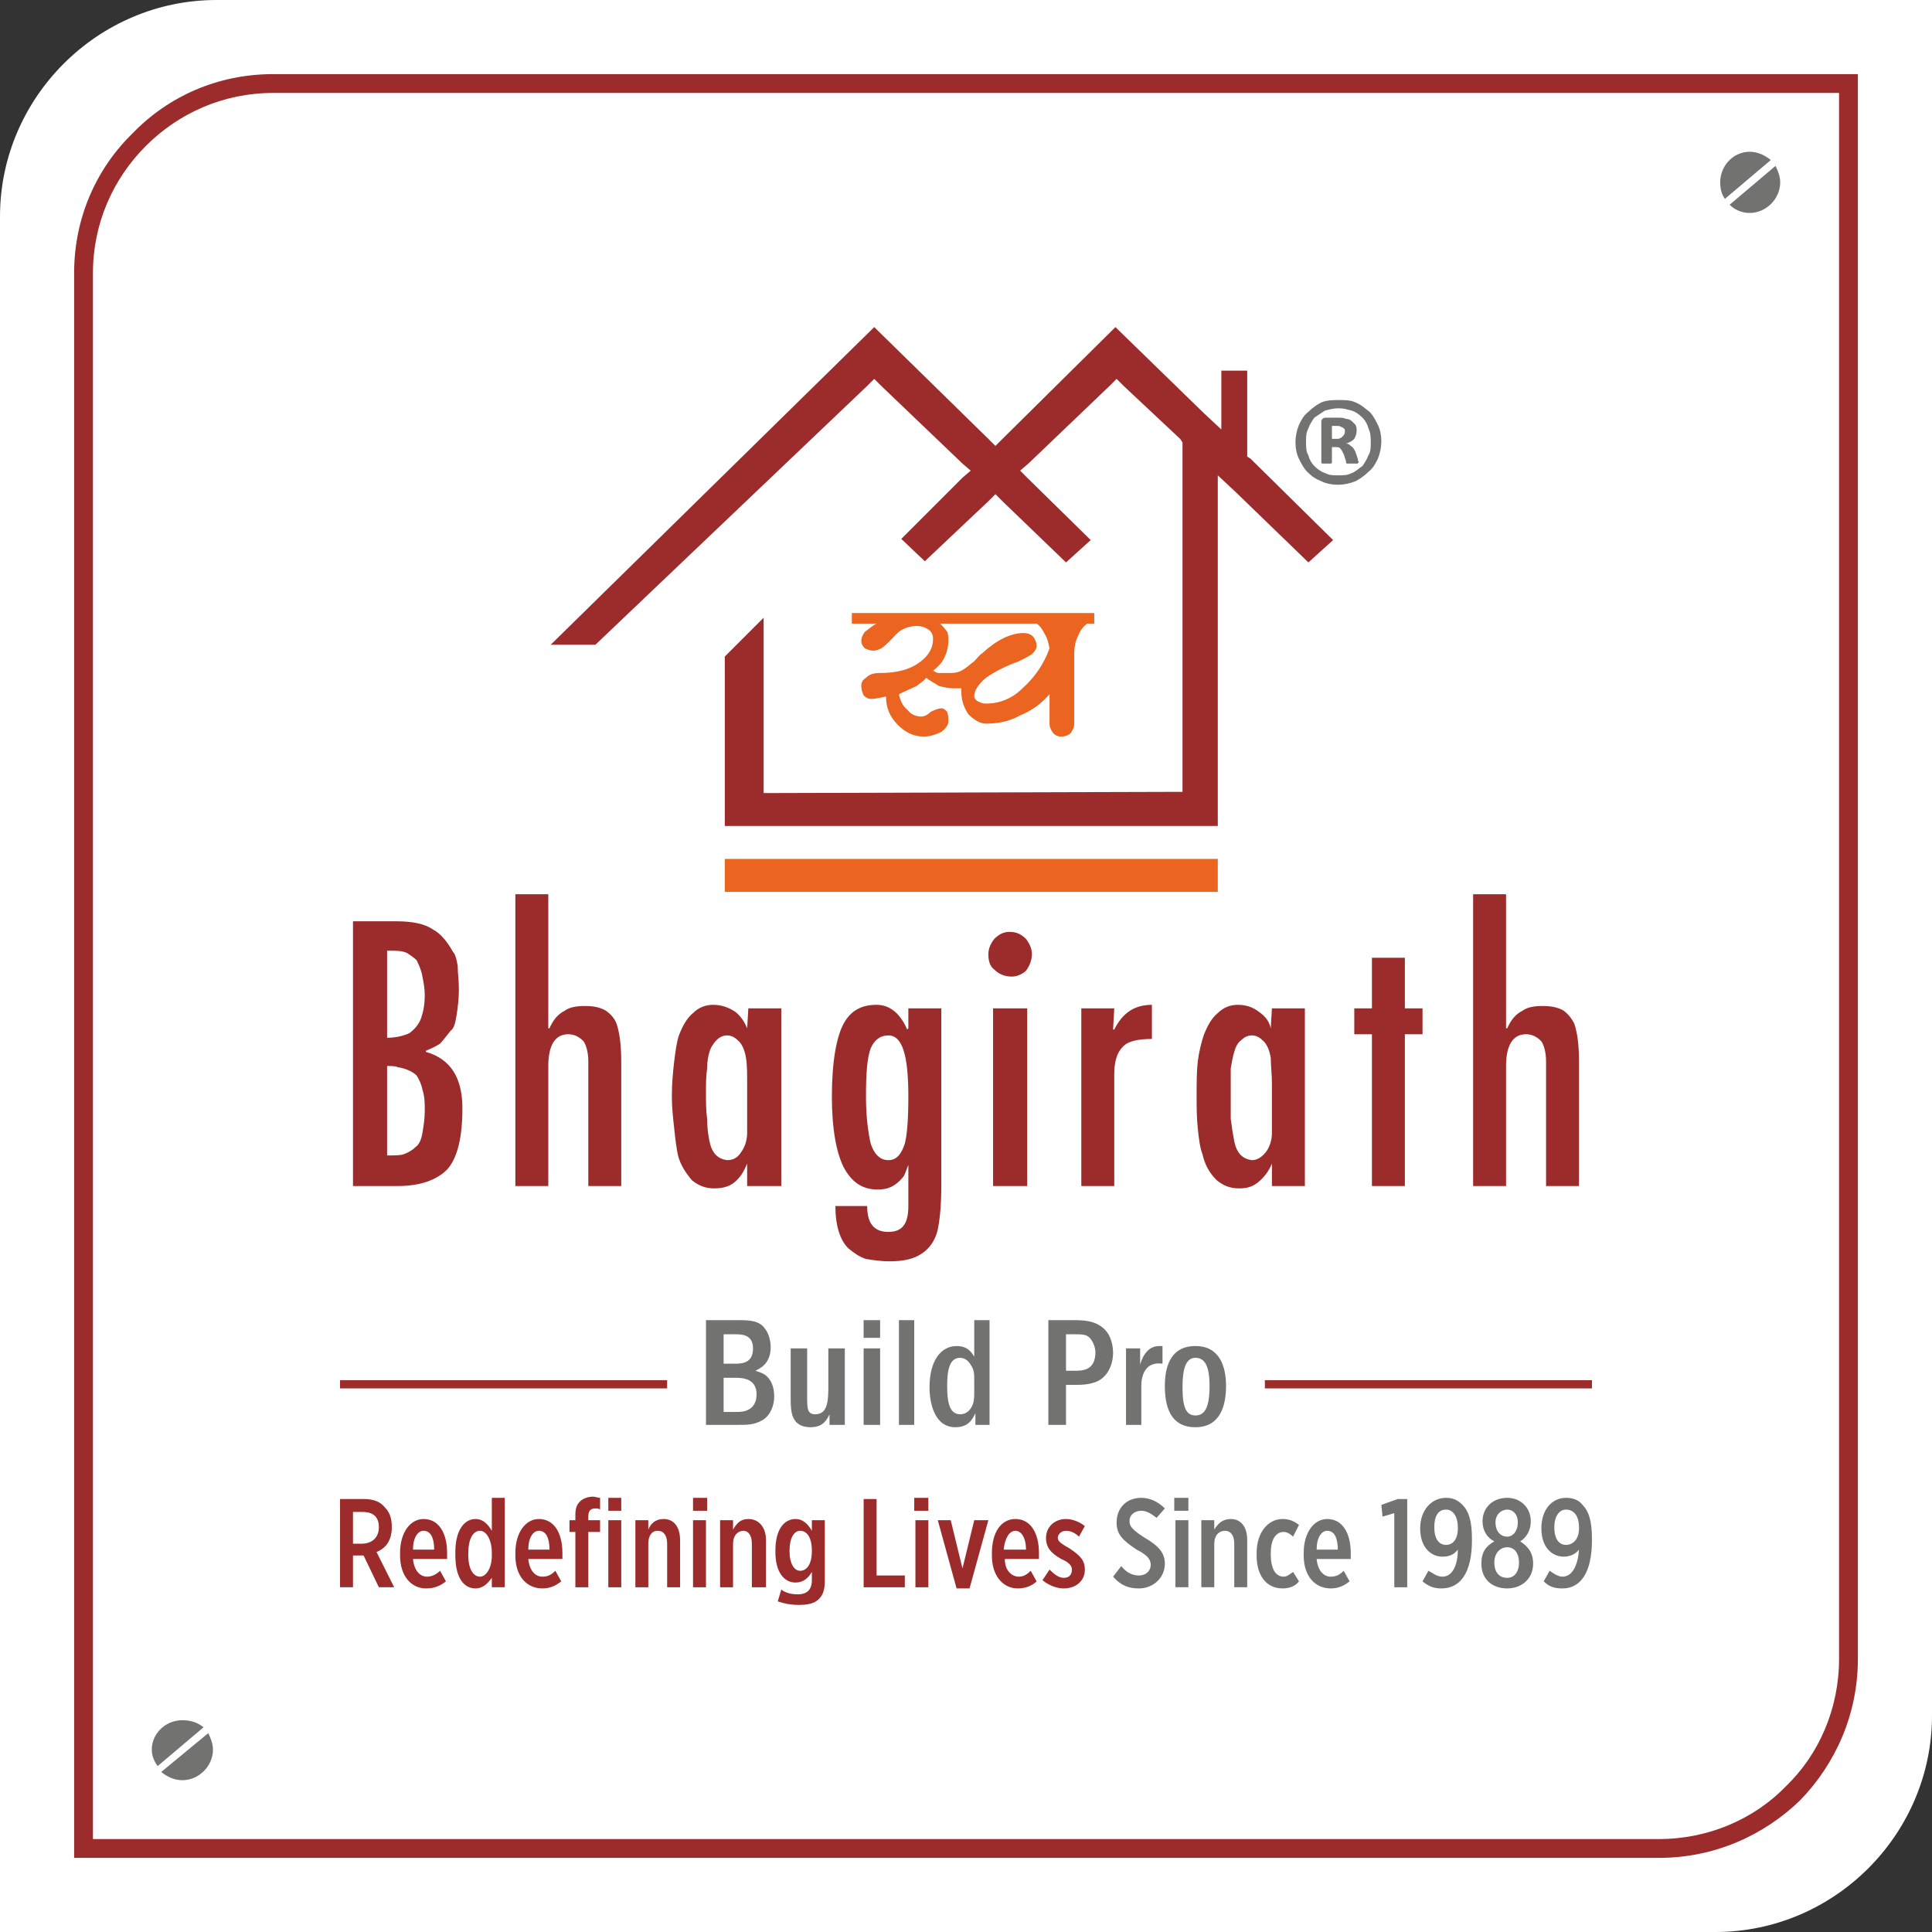
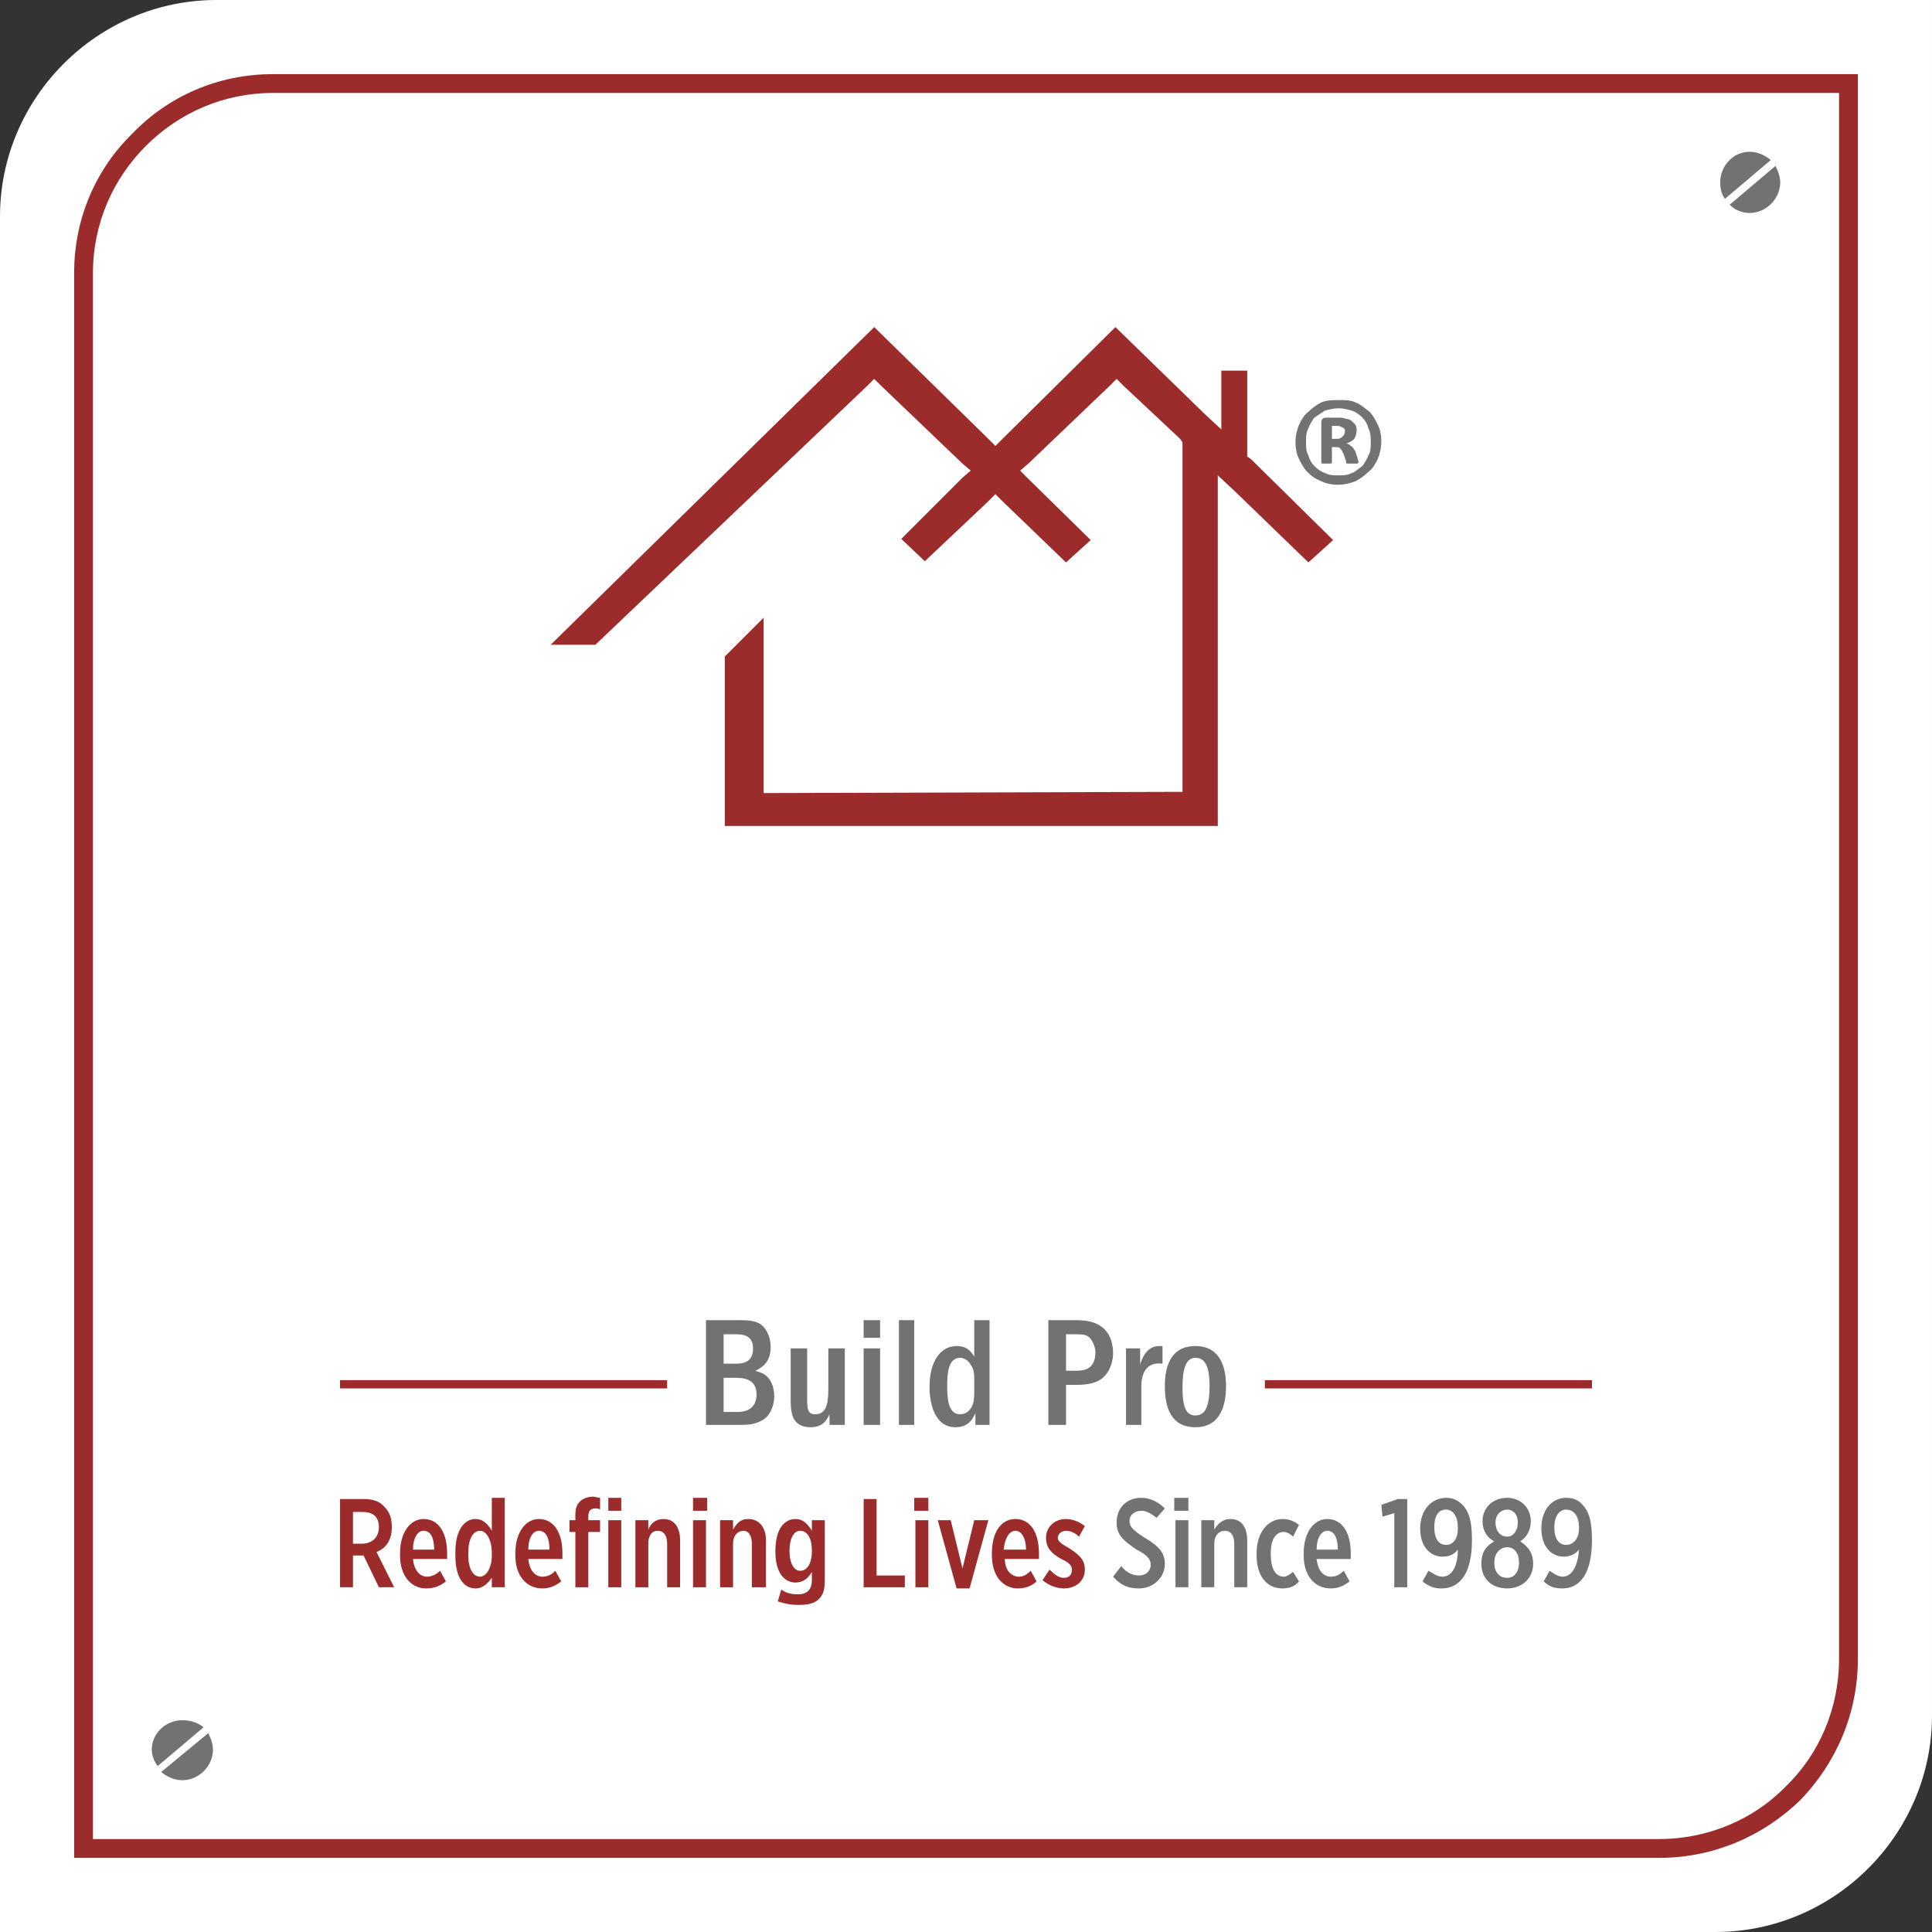
<svg xmlns="http://www.w3.org/2000/svg" xml:space="preserve" width="399px" height="399px" version="1.1" style="shape-rendering:geometricPrecision; text-rendering:geometricPrecision; image-rendering:optimizeQuality; fill-rule:evenodd; clip-rule:evenodd" viewBox="0 0 16.42 16.42">
  <rect x="0" y="0" width="16.42" height="16.42" fill="#333333" stroke="none" />
  <defs>
    <style type="text/css">
   
    .fil2 {fill:#727271}
    .fil7 {fill:#EB6420}
    .fil5 {fill:#9C2C2C}
    .fil3 {fill:#9C2C2C}
    .fil0 {fill:white}
    .fil6 {fill:#727271;fill-rule:nonzero}
    .fil4 {fill:#EB6420;fill-rule:nonzero}
    .fil1 {fill:#9C2C2C;fill-rule:nonzero}
   
  </style>
  </defs>
  <g id="Layer_x0020_1">
    <g id="_2593727723760">
      <path class="fil0" d="M1.84 0l12.74 0 1.84 0 0 1.84 0 12.74c0,1.01 -0.83,1.84 -1.84,1.84l-12.74 0 -1.84 0 0 -1.84 0 -12.74c0,-1.01 0.83,-1.84 1.84,-1.84z" />
      <g>
        <path class="fil1" d="M0.79 15.63l13.31 0c0.42,0 0.81,-0.17 1.08,-0.45 0.28,-0.27 0.45,-0.66 0.45,-1.08l0 -13.31 -13.31 0c-0.42,0 -0.8,0.17 -1.08,0.45 -0.28,0.28 -0.45,0.66 -0.45,1.08l0 13.31zm13.31 0.16l-13.47 0 0 -13.47c0,-0.47 0.19,-0.89 0.5,-1.19 0.3,-0.31 0.72,-0.5 1.19,-0.5l13.47 0 0 13.47c0,0.47 -0.19,0.89 -0.49,1.2 -0.31,0.3 -0.73,0.49 -1.2,0.49z" />
        <path class="fil2" d="M14.87 1.29c0.07,0 0.13,0.03 0.18,0.07l-0.39 0.33c-0.03,-0.04 -0.04,-0.09 -0.04,-0.14 0,-0.14 0.11,-0.26 0.25,-0.26zm0.22 0.12c0.02,0.04 0.04,0.09 0.04,0.14 0,0.14 -0.12,0.26 -0.26,0.26 -0.07,0 -0.13,-0.03 -0.17,-0.07l0.39 -0.33z" />
        <path class="fil2" d="M1.55 14.62c0.07,0 0.13,0.02 0.18,0.06l-0.39 0.33c-0.03,-0.04 -0.05,-0.09 -0.05,-0.14 0,-0.14 0.12,-0.25 0.26,-0.25zm0.22 0.11c0.02,0.04 0.04,0.09 0.04,0.14 0,0.14 -0.12,0.26 -0.26,0.26 -0.07,0 -0.13,-0.03 -0.18,-0.07l0.4 -0.33z" />
-         <path class="fil3" d="M3.93 9.42c0,0.24 -0.04,0.42 -0.13,0.52 -0.09,0.09 -0.23,0.14 -0.42,0.14l-0.38 0 0 -2.25 0.37 0c0.13,0 0.24,0.02 0.31,0.07 0.06,0.03 0.12,0.1 0.17,0.19 0.02,0.02 0.03,0.06 0.04,0.12 0,0.06 0.01,0.12 0.01,0.2 0,0.08 -0.01,0.16 -0.02,0.22 -0.01,0.06 -0.02,0.11 -0.05,0.13 -0.04,0.05 -0.07,0.09 -0.09,0.11 -0.03,0.02 -0.07,0.04 -0.12,0.06l0 0.01c0.21,0.06 0.31,0.22 0.31,0.48zm-0.39 -1.26c-0.02,-0.02 -0.05,-0.04 -0.08,-0.06 -0.04,-0.02 -0.09,-0.02 -0.15,-0.02 -0.01,0 -0.02,0 -0.02,0 0,0 0,0 0,0l0 0.74c0.08,0 0.15,-0.02 0.19,-0.04 0.04,-0.03 0.08,-0.07 0.1,-0.13 0.02,-0.06 0.03,-0.12 0.03,-0.19 0,-0.06 -0.01,-0.11 -0.02,-0.16 -0.01,-0.06 -0.03,-0.1 -0.05,-0.14zm0 0.98c-0.03,-0.03 -0.09,-0.06 -0.16,-0.07 -0.02,-0.01 -0.05,-0.01 -0.09,-0.01l0 0.76c0.07,0 0.11,0 0.14,-0.01 0.03,-0.01 0.07,-0.03 0.1,-0.06 0.03,-0.02 0.05,-0.06 0.06,-0.12 0.01,-0.06 0.02,-0.12 0.02,-0.19 0,-0.06 0,-0.12 -0.02,-0.18 -0.01,-0.05 -0.03,-0.09 -0.05,-0.12zm1.74 0.94l-0.28 0 0 -1.06c0,-0.08 -0.02,-0.14 -0.04,-0.17 -0.03,-0.03 -0.07,-0.06 -0.13,-0.06 -0.11,0 -0.17,0.09 -0.17,0.27l0 1.02 -0.28 0 0 -2.48 0.28 0 0 1.14 0.01 0c0.03,-0.07 0.07,-0.12 0.13,-0.15 0.04,-0.03 0.1,-0.04 0.17,-0.04 0.07,0 0.13,0.01 0.18,0.04 0.04,0.03 0.07,0.06 0.09,0.11 0.03,0.09 0.04,0.2 0.04,0.33l0 1.05zm1.36 0l-0.29 0 0 -0.19c-0.03,0.07 -0.06,0.12 -0.11,0.16 -0.05,0.04 -0.11,0.05 -0.17,0.05 -0.07,0 -0.13,-0.02 -0.19,-0.07 -0.05,-0.06 -0.1,-0.13 -0.12,-0.22 -0.01,-0.05 -0.02,-0.12 -0.03,-0.22 -0.01,-0.09 -0.02,-0.18 -0.02,-0.27 0,-0.12 0.01,-0.21 0.02,-0.3 0.01,-0.08 0.02,-0.16 0.04,-0.22 0.03,-0.08 0.07,-0.15 0.12,-0.19 0.05,-0.05 0.11,-0.07 0.17,-0.07 0.07,0 0.13,0.02 0.19,0.06 0.05,0.04 0.08,0.09 0.1,0.14l0.01 -0.17 0.28 0 0 1.51zm-0.29 -0.45c0,-0.07 0,-0.14 0,-0.21 0,-0.07 0,-0.14 0,-0.21 0,-0.08 0,-0.16 -0.01,-0.22 -0.01,-0.06 -0.03,-0.11 -0.06,-0.14 -0.03,-0.03 -0.06,-0.05 -0.1,-0.05 -0.03,0 -0.06,0.01 -0.09,0.04 -0.02,0.02 -0.05,0.06 -0.06,0.1 -0.01,0.03 -0.02,0.08 -0.02,0.14 -0.01,0.07 -0.01,0.13 -0.01,0.21 0,0.07 0,0.15 0.01,0.22 0,0.08 0.01,0.14 0.02,0.19 0.02,0.1 0.07,0.15 0.15,0.16 0.05,0 0.09,-0.02 0.12,-0.07 0.03,-0.04 0.05,-0.1 0.05,-0.16zm1.65 0.45c0,0.15 -0.01,0.27 -0.03,0.37 -0.02,0.09 -0.07,0.16 -0.13,0.2 -0.07,0.05 -0.16,0.07 -0.28,0.07 -0.07,0 -0.14,-0.01 -0.2,-0.02 -0.06,-0.02 -0.1,-0.05 -0.15,-0.09 -0.07,-0.07 -0.11,-0.19 -0.11,-0.36l0.27 0c0,0.15 0.06,0.22 0.18,0.22 0.12,0 0.17,-0.07 0.17,-0.22l0 -0.35c-0.02,0.05 -0.03,0.09 -0.05,0.11 -0.06,0.07 -0.12,0.1 -0.21,0.1 -0.13,0 -0.22,-0.06 -0.29,-0.19 -0.06,-0.12 -0.1,-0.32 -0.1,-0.6 0,-0.3 0.04,-0.51 0.1,-0.62 0.06,-0.11 0.15,-0.16 0.28,-0.16 0.11,0 0.2,0.07 0.26,0.21l0.01 -0.01 0 -0.17 0.28 0 0 1.51zm-0.28 -0.76c0,-0.35 -0.05,-0.52 -0.17,-0.52 -0.07,0 -0.12,0.04 -0.15,0.11 -0.03,0.08 -0.04,0.21 -0.04,0.41 0,0.18 0.02,0.31 0.04,0.4 0.03,0.09 0.08,0.14 0.15,0.14 0.07,0 0.11,-0.05 0.14,-0.14 0.02,-0.08 0.03,-0.21 0.03,-0.4zm1.05 -1.21c0,0.05 -0.02,0.1 -0.05,0.14 -0.03,0.03 -0.08,0.05 -0.12,0.05 -0.06,0 -0.11,-0.02 -0.15,-0.06 -0.04,-0.03 -0.05,-0.08 -0.05,-0.13 0,-0.05 0.02,-0.09 0.05,-0.13 0.04,-0.04 0.08,-0.06 0.13,-0.06 0.06,0 0.1,0.02 0.14,0.06 0.03,0.04 0.05,0.08 0.05,0.13zm-0.04 1.97l-0.29 0 0 -1.51 0.29 0 0 1.51zm1.06 -1.25c-0.12,0 -0.21,0.02 -0.25,0.07 -0.05,0.05 -0.07,0.13 -0.07,0.23l0 0.95 -0.28 0 0 -1.51 0.28 0 -0.01 0.18 0.01 0c0.07,-0.14 0.17,-0.21 0.32,-0.21l0 0.29zm1.3 1.25l-0.28 0 0 -0.19c-0.03,0.07 -0.07,0.12 -0.12,0.16 -0.05,0.04 -0.1,0.05 -0.16,0.05 -0.07,0 -0.13,-0.02 -0.19,-0.07 -0.06,-0.06 -0.1,-0.13 -0.12,-0.22 -0.02,-0.05 -0.03,-0.12 -0.04,-0.22 -0.01,-0.09 -0.01,-0.18 -0.01,-0.27 0,-0.12 0,-0.21 0.01,-0.3 0.01,-0.08 0.03,-0.16 0.05,-0.22 0.03,-0.08 0.07,-0.15 0.12,-0.19 0.05,-0.05 0.11,-0.07 0.17,-0.07 0.07,0 0.13,0.02 0.18,0.06 0.06,0.04 0.09,0.09 0.1,0.14l0.01 -0.17 0.28 0 0 1.51zm-0.28 -0.45c0,-0.07 0,-0.14 0,-0.21 0,-0.07 0,-0.14 0,-0.21 0,-0.08 -0.01,-0.16 -0.01,-0.22 -0.01,-0.06 -0.03,-0.11 -0.06,-0.14 -0.03,-0.03 -0.06,-0.05 -0.1,-0.05 -0.03,0 -0.06,0.01 -0.09,0.04 -0.03,0.02 -0.05,0.06 -0.06,0.1 -0.01,0.03 -0.02,0.08 -0.03,0.14 0,0.07 0,0.13 0,0.21 0,0.07 0,0.15 0,0.22 0.01,0.08 0.02,0.14 0.03,0.19 0.02,0.1 0.07,0.15 0.15,0.16 0.04,0 0.08,-0.02 0.12,-0.07 0.03,-0.04 0.05,-0.1 0.05,-0.16zm1.28 -0.84l-0.15 0 0 1.29 -0.28 0 0 -1.29 -0.15 0 0 -0.22 0.15 0 0 -0.43 0.28 0 0 0.43 0.15 0 0 0.22zm1.33 1.29l-0.28 0 0 -1.06c0,-0.08 -0.02,-0.14 -0.04,-0.17 -0.03,-0.03 -0.07,-0.06 -0.13,-0.06 -0.11,0 -0.17,0.09 -0.17,0.27l0 1.02 -0.28 0 0 -2.48 0.28 0 0 1.14 0.01 0c0.03,-0.07 0.07,-0.12 0.13,-0.15 0.04,-0.03 0.1,-0.04 0.17,-0.04 0.07,0 0.13,0.01 0.18,0.04 0.04,0.03 0.07,0.07 0.09,0.11 0.03,0.09 0.04,0.2 0.04,0.33l0 1.05z" />
-         <path class="fil4" d="M7.24 5.3l0 -0.09 0.85 0 0 0 1.21 0 0 0.09 -0.06 0c-0.04,0.03 -0.06,0.06 -0.08,0.11 -0.02,0.04 -0.03,0.09 -0.03,0.14l0 0.6c0,0.03 -0.01,0.05 -0.03,0.08 -0.02,0.02 -0.05,0.03 -0.08,0.03 -0.03,0 -0.05,-0.01 -0.07,-0.03 -0.02,-0.03 -0.03,-0.05 -0.03,-0.08l0 -0.16c0,-0.04 0,-0.08 0,-0.09 -0.07,0.08 -0.15,0.14 -0.25,0.18 -0.09,0.05 -0.18,0.07 -0.29,0.07 -0.05,0 -0.1,-0.03 -0.15,-0.08 -0.04,-0.06 -0.06,-0.12 -0.06,-0.2 0,-0.01 0,-0.02 0,-0.02 -0.02,0 -0.05,0 -0.07,0 -0.04,0 -0.08,-0.01 -0.12,-0.02 -0.03,-0.02 -0.07,-0.04 -0.11,-0.07 -0.01,0.02 -0.04,0.04 -0.08,0.07 -0.04,0.02 -0.09,0.04 -0.15,0.07 0.01,0.05 0.03,0.1 0.07,0.13 0.03,0.04 0.07,0.06 0.12,0.06 0.02,0 0.05,-0.01 0.08,-0.04 0.04,-0.02 0.07,-0.03 0.09,-0.03 0.02,0 0.03,0.01 0.05,0.03 0.01,0.03 0.01,0.05 0.01,0.08 0,0.03 -0.02,0.06 -0.06,0.09 -0.04,0.02 -0.09,0.04 -0.15,0.04 -0.09,0 -0.16,-0.04 -0.22,-0.1 -0.07,-0.07 -0.1,-0.15 -0.1,-0.24 -0.05,0.01 -0.09,0.02 -0.13,0.02 -0.02,0 -0.04,-0.01 -0.06,-0.03 -0.01,-0.02 -0.02,-0.05 -0.02,-0.08 0,-0.03 0.01,-0.05 0.04,-0.07 0.03,-0.03 0.07,-0.04 0.11,-0.04 0.13,0 0.24,-0.02 0.33,-0.08 0.09,-0.06 0.13,-0.13 0.13,-0.21 0,-0.03 -0.01,-0.06 -0.04,-0.08 -0.03,-0.02 -0.06,-0.03 -0.1,-0.03 -0.04,0 -0.08,0.01 -0.12,0.03 -0.04,0.02 -0.07,0.06 -0.11,0.1 -0.02,0.02 -0.04,0.04 -0.07,0.06 -0.02,0.01 -0.04,0.02 -0.07,0.02 -0.02,0 -0.05,-0.01 -0.07,-0.02 -0.02,-0.02 -0.03,-0.04 -0.03,-0.06 0,-0.03 0.01,-0.05 0.03,-0.08 0.03,-0.02 0.06,-0.05 0.1,-0.07l-0.21 0zm0.97 0l-0.12 0 -0.1 0c0.02,0.02 0.04,0.04 0.06,0.07 0.01,0.02 0.01,0.05 0.01,0.08 0,0.04 -0.01,0.09 -0.03,0.13 -0.02,0.05 -0.06,0.09 -0.1,0.12 0.02,0.01 0.03,0.02 0.05,0.02 0.03,0 0.05,0 0.08,0 0.04,0 0.07,0 0.11,-0.02 0.04,-0.02 0.07,-0.05 0.11,-0.08l0 0c0.02,-0.02 0.04,-0.05 0.07,-0.07 0.12,-0.11 0.24,-0.17 0.35,-0.17 0.03,0 0.06,0.01 0.08,0.03 0.02,0.03 0.03,0.05 0.03,0.08 0,0.02 -0.01,0.04 -0.04,0.07 -0.03,0.02 -0.07,0.04 -0.11,0.06 -0.11,0.04 -0.21,0.09 -0.28,0.14 -0.07,0.06 -0.1,0.11 -0.1,0.16 0,0.01 0.01,0.03 0.03,0.04 0.02,0.01 0.04,0.02 0.07,0.02 0.11,0 0.22,-0.04 0.31,-0.13 0.1,-0.09 0.18,-0.2 0.23,-0.34 -0.01,-0.05 -0.02,-0.09 -0.04,-0.12 -0.02,-0.04 -0.04,-0.07 -0.07,-0.09l-0.6 0z" />
        <polygon class="fil5" points="8.18,4.06 7.66,4.58 7.86,4.77 8.4,4.26 8.46,4.2 8.52,4.26 9.06,4.78 9.27,4.59 8.73,4.06 8.67,4 8.74,3.94 9.43,3.28 9.49,3.22 9.55,3.28 10.03,3.73 10.05,3.76 10.05,3.79 10.05,6.65 10.05,6.73 9.97,6.73 6.58,6.74 6.49,6.74 6.49,6.65 6.49,5.25 6.16,5.58 6.16,7.02 10.35,7.02 10.35,4.24 10.35,4.04 10.5,4.18 11.12,4.78 11.33,4.59 10.63,3.9 10.6,3.88 10.6,3.84 10.6,3.15 10.38,3.15 10.38,3.45 10.38,3.45 10.38,3.65 10.23,3.51 9.48,2.78 8.52,3.73 8.46,3.79 8.4,3.73 7.43,2.78 4.68,5.48 5.06,5.48 7.37,3.28 7.43,3.22 7.49,3.28 8.18,3.94 8.25,4 " />
        <path class="fil2" d="M11.74 3.75c0,0.05 -0.01,0.1 -0.03,0.15 -0.02,0.04 -0.04,0.08 -0.08,0.11 -0.03,0.03 -0.07,0.06 -0.11,0.08 -0.05,0.02 -0.1,0.03 -0.15,0.03 -0.05,0 -0.1,-0.01 -0.14,-0.03 -0.05,-0.02 -0.08,-0.04 -0.12,-0.08 -0.03,-0.03 -0.05,-0.07 -0.07,-0.11 -0.02,-0.04 -0.03,-0.09 -0.03,-0.14 0,-0.05 0.01,-0.1 0.03,-0.15 0.02,-0.04 0.04,-0.08 0.08,-0.11 0.03,-0.03 0.07,-0.06 0.11,-0.08 0.05,-0.02 0.1,-0.02 0.15,-0.02 0.05,0 0.1,0 0.14,0.02 0.05,0.02 0.08,0.05 0.12,0.08 0.03,0.03 0.05,0.07 0.07,0.11 0.02,0.04 0.03,0.09 0.03,0.14zm-0.09 0.01c0,-0.04 0,-0.08 -0.02,-0.12 -0.01,-0.04 -0.03,-0.07 -0.05,-0.09 -0.03,-0.03 -0.06,-0.05 -0.09,-0.06 -0.04,-0.01 -0.07,-0.02 -0.11,-0.02 -0.05,0 -0.08,0.01 -0.12,0.02 -0.03,0.02 -0.06,0.04 -0.09,0.06 -0.02,0.03 -0.04,0.06 -0.05,0.09 -0.02,0.04 -0.02,0.07 -0.02,0.11 0,0.05 0,0.09 0.02,0.12 0.01,0.04 0.03,0.07 0.05,0.09 0.03,0.03 0.06,0.05 0.09,0.06 0.04,0.02 0.07,0.02 0.11,0.02 0.05,0 0.08,0 0.12,-0.02 0.03,-0.01 0.06,-0.04 0.09,-0.06 0.02,-0.03 0.04,-0.06 0.05,-0.09 0.02,-0.03 0.02,-0.07 0.02,-0.11zm-0.1 0.17c0,0 -0.01,0 -0.01,0.01 0,0 0,0 0,0 -0.01,0 -0.01,0 -0.02,0 -0.01,0 -0.02,0 -0.03,0 -0.01,0 -0.02,0 -0.02,0 -0.01,0 -0.01,0 -0.02,0 0,0 -0.01,0 -0.01,-0.01 0,0 0,0 0,-0.01l-0.02 -0.06c-0.01,-0.02 -0.02,-0.04 -0.03,-0.05 -0.01,-0.01 -0.02,-0.01 -0.04,-0.01l-0.03 0 0 0.13c0,0 0,0.01 -0.01,0.01 0,0 -0.01,0 -0.03,0 -0.02,0 -0.04,0 -0.04,0 -0.01,0 -0.01,-0.01 -0.01,-0.01l0 -0.34c0,-0.01 0,-0.02 0.01,-0.03 0.01,-0.01 0.02,-0.01 0.03,-0.01l0.11 0c0.02,0 0.04,0 0.06,0.01 0.02,0 0.04,0.01 0.05,0.02 0.01,0.01 0.02,0.02 0.03,0.03 0.01,0.02 0.01,0.03 0.01,0.05 0,0.03 -0.01,0.05 -0.02,0.07 -0.02,0.02 -0.04,0.03 -0.07,0.04 0.02,0 0.03,0.01 0.04,0.02 0.02,0.01 0.03,0.03 0.04,0.05l0.02 0.06c0,0.02 0.01,0.03 0.01,0.03zm-0.12 -0.26c0,0 0,-0.01 0,-0.02 0,0 -0.01,-0.01 -0.01,-0.01 -0.01,-0.01 -0.02,-0.01 -0.02,-0.01 -0.01,-0.01 -0.02,-0.01 -0.04,-0.01l-0.04 0 0 0.11 0.04 0c0.03,0 0.04,-0.01 0.05,-0.02 0.01,-0.01 0.02,-0.02 0.02,-0.04z" />
        <path class="fil1" d="M2.89 13.49l0.11 0 0 -0.27 0.08 0c0,0 0.01,0 0.01,0l0.13 0.27 0.13 0 -0.15 -0.3c0.08,-0.03 0.13,-0.1 0.13,-0.21l0 0c0,-0.08 -0.02,-0.13 -0.06,-0.17 -0.04,-0.05 -0.1,-0.07 -0.18,-0.07l-0.2 0 0 0.75zm0.11 -0.37l0 -0.27 0.08 0c0.09,0 0.14,0.04 0.14,0.13 0,0.08 -0.05,0.14 -0.15,0.14l-0.07 0zm0.62 0.38c0.07,0 0.12,-0.02 0.17,-0.06l-0.05 -0.09c-0.03,0.03 -0.07,0.05 -0.11,0.05 -0.06,0 -0.11,-0.05 -0.12,-0.15l0.29 0c0,-0.02 0,-0.04 0,-0.05 0,-0.17 -0.07,-0.29 -0.2,-0.29 -0.11,0 -0.2,0.11 -0.2,0.29l0 0.02c0,0.18 0.1,0.28 0.22,0.28zm-0.11 -0.33c0,-0.1 0.04,-0.16 0.09,-0.16 0.06,0 0.09,0.06 0.09,0.16l-0.18 0zm0.53 0.33c0.07,0 0.11,-0.05 0.14,-0.09l0 0.08 0.11 0 0 -0.76 -0.11 0 0 0.28c-0.03,-0.05 -0.07,-0.1 -0.14,-0.1 -0.09,0 -0.17,0.09 -0.17,0.28l0 0.03c0,0.2 0.08,0.28 0.17,0.28zm0.04 -0.1c-0.06,0 -0.1,-0.07 -0.1,-0.18l0 -0.02c0,-0.12 0.04,-0.19 0.1,-0.19 0.05,0 0.1,0.07 0.1,0.19l0 0.02c0,0.11 -0.05,0.18 -0.1,0.18zm0.53 0.1c0.06,0 0.11,-0.02 0.16,-0.06l-0.05 -0.09c-0.03,0.03 -0.06,0.05 -0.11,0.05 -0.06,0 -0.11,-0.05 -0.12,-0.15l0.29 0c0,-0.02 0,-0.04 0,-0.05 0,-0.17 -0.07,-0.29 -0.2,-0.29 -0.11,0 -0.2,0.11 -0.2,0.29l0 0.02c0,0.18 0.1,0.28 0.23,0.28zm-0.12 -0.33c0,-0.1 0.04,-0.16 0.09,-0.16 0.06,0 0.09,0.06 0.09,0.16l-0.18 0zm0.4 0.32l0.11 0 0 -0.47 0.1 0 0 -0.1 -0.1 0 0 -0.03c0,-0.05 0.02,-0.07 0.06,-0.07 0.01,0 0.03,0 0.04,0.01l0 -0.1c-0.02,0 -0.04,-0.01 -0.06,-0.01 -0.05,0 -0.09,0.02 -0.11,0.04 -0.03,0.03 -0.04,0.06 -0.04,0.12l0 0.04 -0.05 0 0 0.1 0.05 0 0 0.47zm0.28 0l0.11 0 0 -0.57 -0.11 0 0 0.57zm0 -0.65l0.11 0 0 -0.11 -0.11 0 0 0.11zm0.23 0.65l0.11 0 0 -0.37c0,-0.07 0.03,-0.11 0.08,-0.11 0.05,0 0.08,0.04 0.08,0.11l0 0.37 0.11 0 0 -0.4c0,-0.11 -0.05,-0.18 -0.14,-0.18 -0.07,0 -0.11,0.04 -0.13,0.09l0 -0.08 -0.11 0 0 0.57zm0.49 -0.65l0.12 0 0 -0.11 -0.12 0 0 0.11zm0 0.65l0.11 0 0 -0.57 -0.11 0 0 0.57zm0.23 0l0.11 0 0 -0.37c0,-0.07 0.04,-0.11 0.09,-0.11 0.04,0 0.07,0.04 0.07,0.11l0 0.37 0.12 0 0 -0.4c0,-0.11 -0.06,-0.18 -0.15,-0.18 -0.07,0 -0.1,0.04 -0.13,0.09l0 -0.08 -0.11 0 0 0.57zm0.67 0.15c0.07,0 0.13,-0.01 0.17,-0.05 0.04,-0.04 0.05,-0.09 0.05,-0.16l0 -0.51 -0.11 0 0 0.09c-0.03,-0.05 -0.07,-0.1 -0.14,-0.1 -0.09,0 -0.17,0.08 -0.17,0.27l0 0.01c0,0.18 0.08,0.26 0.17,0.26 0.07,0 0.11,-0.04 0.14,-0.09l0 0.07c0,0.08 -0.04,0.12 -0.12,0.12 -0.05,0 -0.1,-0.01 -0.14,-0.04l-0.03 0.1c0.06,0.02 0.11,0.03 0.18,0.03zm0.01 -0.29c-0.05,0 -0.09,-0.06 -0.09,-0.17l0 0c0,-0.11 0.04,-0.17 0.09,-0.17 0.06,0 0.1,0.06 0.1,0.17l0 0c0,0.11 -0.04,0.17 -0.1,0.17zm0.54 0.14l0.35 0 0 -0.1 -0.24 0 0 -0.65 -0.11 0 0 0.75zm0.43 -0.65l0.12 0 0 -0.11 -0.12 0 0 0.11zm0.01 0.65l0.11 0 0 -0.57 -0.11 0 0 0.57zm0.35 0.01l0.11 0 0.16 -0.58 -0.12 0 -0.1 0.41 -0.1 -0.41 -0.11 0 0.16 0.58zm0.52 0c0.06,0 0.12,-0.02 0.16,-0.06l-0.05 -0.09c-0.03,0.03 -0.06,0.05 -0.1,0.05 -0.06,0 -0.12,-0.05 -0.12,-0.15l0.29 0c0,-0.02 0,-0.04 0,-0.05 0,-0.17 -0.07,-0.29 -0.2,-0.29 -0.12,0 -0.2,0.11 -0.2,0.29l0 0.02c0,0.18 0.1,0.28 0.22,0.28zm-0.12 -0.33c0.01,-0.1 0.05,-0.16 0.1,-0.16 0.05,0 0.09,0.06 0.09,0.16l-0.19 0zm0.51 0.33c0.1,0 0.18,-0.06 0.18,-0.16l0 0c0,-0.08 -0.04,-0.12 -0.13,-0.18 -0.07,-0.04 -0.1,-0.06 -0.1,-0.09l0 0c0,-0.03 0.03,-0.06 0.07,-0.06 0.04,0 0.08,0.02 0.11,0.05l0.05 -0.09c-0.05,-0.04 -0.11,-0.06 -0.16,-0.06 -0.1,0 -0.17,0.07 -0.17,0.16l0 0c0,0.08 0.04,0.13 0.13,0.18 0.07,0.03 0.09,0.06 0.09,0.09l0 0c0,0.04 -0.02,0.07 -0.07,0.07 -0.04,0 -0.08,-0.03 -0.12,-0.07l-0.06 0.09c0.06,0.05 0.13,0.07 0.18,0.07z" />
        <path class="fil6" d="M9.68 13.5c0.12,0 0.22,-0.09 0.22,-0.21l0 0c0,-0.09 -0.05,-0.15 -0.17,-0.22 -0.11,-0.07 -0.13,-0.1 -0.13,-0.14l0 -0.01c0,-0.04 0.04,-0.08 0.1,-0.08 0.05,0 0.09,0.03 0.13,0.06l0.07 -0.08c-0.06,-0.06 -0.13,-0.09 -0.2,-0.09 -0.13,0 -0.21,0.09 -0.21,0.21l0 0c0,0.1 0.05,0.15 0.17,0.23 0.1,0.05 0.12,0.09 0.12,0.13l0 0c0,0.05 -0.04,0.09 -0.1,0.09 -0.07,0 -0.12,-0.04 -0.15,-0.08l-0.07 0.09c0.07,0.08 0.14,0.1 0.22,0.1zm0.3 -0.66l0.12 0 0 -0.11 -0.12 0 0 0.11zm0.01 0.65l0.11 0 0 -0.57 -0.11 0 0 0.57zm0.22 0l0.11 0 0 -0.37c0,-0.07 0.04,-0.11 0.09,-0.11 0.05,0 0.08,0.04 0.08,0.11l0 0.37 0.11 0 0 -0.4c0,-0.11 -0.05,-0.18 -0.14,-0.18 -0.07,0 -0.11,0.04 -0.14,0.09l0 -0.08 -0.11 0 0 0.57zm0.69 0.01c0.06,0 0.11,-0.02 0.14,-0.06l-0.05 -0.08c-0.03,0.02 -0.05,0.04 -0.08,0.04 -0.07,0 -0.11,-0.07 -0.11,-0.19l0 -0.01c0,-0.11 0.04,-0.18 0.11,-0.18 0.03,0 0.06,0.02 0.08,0.04l0.05 -0.1c-0.04,-0.03 -0.08,-0.05 -0.14,-0.05 -0.12,0 -0.22,0.11 -0.22,0.29l0 0.02c0,0.18 0.09,0.28 0.22,0.28zm0.41 0c0.06,0 0.11,-0.02 0.16,-0.06l-0.05 -0.09c-0.03,0.03 -0.06,0.05 -0.11,0.05 -0.06,0 -0.11,-0.05 -0.12,-0.15l0.29 0c0,-0.02 0,-0.04 0,-0.05 0,-0.17 -0.07,-0.29 -0.2,-0.29 -0.11,0 -0.2,0.11 -0.2,0.29l0 0.02c0,0.18 0.1,0.28 0.23,0.28zm-0.12 -0.33c0,-0.1 0.04,-0.16 0.09,-0.16 0.06,0 0.09,0.06 0.09,0.16l-0.18 0zm0.66 0.32l0.11 0 0 -0.75 -0.08 0 -0.14 0.05 0.01 0.1 0.1 -0.03 0 0.63zm0.41 -0.09c-0.05,0 -0.08,-0.03 -0.12,-0.05l-0.05 0.09c0.06,0.05 0.11,0.06 0.16,0.06 0.16,0 0.26,-0.13 0.26,-0.41l0 -0.01c0,-0.16 -0.03,-0.24 -0.08,-0.29 -0.04,-0.04 -0.08,-0.06 -0.14,-0.06 -0.12,0 -0.22,0.1 -0.22,0.26l0 0c0,0.16 0.09,0.24 0.19,0.24 0.06,0 0.1,-0.02 0.13,-0.06 0,0.14 -0.05,0.23 -0.13,0.23zm0.03 -0.27c-0.06,0 -0.1,-0.05 -0.1,-0.15l0 0c0,-0.09 0.03,-0.15 0.1,-0.15 0.06,0 0.1,0.06 0.1,0.15l0 0.01c0,0.09 -0.04,0.14 -0.1,0.14zm0.52 0.37c0.12,0 0.22,-0.08 0.22,-0.21l0 0c0,-0.1 -0.05,-0.15 -0.11,-0.19 0.05,-0.03 0.09,-0.09 0.09,-0.17l0 0c0,-0.12 -0.09,-0.2 -0.2,-0.2 -0.12,0 -0.21,0.08 -0.21,0.2l0 0c0,0.08 0.04,0.14 0.1,0.17 -0.07,0.04 -0.11,0.09 -0.11,0.19l0 0c0,0.13 0.09,0.21 0.22,0.21zm0 -0.09c-0.07,0 -0.11,-0.05 -0.11,-0.13l0 0c0,-0.08 0.05,-0.13 0.11,-0.13 0.06,0 0.1,0.05 0.1,0.13l0 0c0,0.08 -0.04,0.13 -0.1,0.13zm0 -0.35c-0.06,0 -0.1,-0.05 -0.1,-0.12l0 0c0,-0.07 0.05,-0.11 0.1,-0.11 0.05,0 0.09,0.04 0.09,0.11l0 0c0,0.07 -0.04,0.12 -0.09,0.12zm0.47 0.34c-0.04,0 -0.08,-0.03 -0.11,-0.05l-0.05 0.09c0.05,0.05 0.1,0.06 0.16,0.06 0.15,0 0.25,-0.13 0.25,-0.41l0 -0.01c0,-0.16 -0.03,-0.24 -0.08,-0.29 -0.03,-0.04 -0.08,-0.06 -0.14,-0.06 -0.12,0 -0.21,0.1 -0.21,0.26l0 0c0,0.16 0.09,0.24 0.19,0.24 0.05,0 0.1,-0.02 0.13,-0.06 -0.01,0.14 -0.06,0.23 -0.14,0.23zm0.03 -0.27c-0.06,0 -0.1,-0.05 -0.1,-0.15l0 0c0,-0.09 0.04,-0.15 0.1,-0.15 0.07,0 0.11,0.06 0.11,0.15l0 0.01c0,0.09 -0.05,0.14 -0.11,0.14z" />
        <path class="fil6" d="M6 11.22l0 0.89 0.28 0c0.07,0 0.13,0 0.2,-0.04 0.07,-0.04 0.1,-0.13 0.1,-0.2 0,-0.09 -0.03,-0.14 -0.06,-0.17 -0.03,-0.03 -0.07,-0.04 -0.1,-0.05 0.04,-0.02 0.13,-0.06 0.13,-0.2 0,-0.04 -0.01,-0.11 -0.05,-0.16 -0.05,-0.07 -0.14,-0.07 -0.23,-0.07l-0.27 0zm0.15 0.12l0.1 0c0.05,0 0.15,0 0.15,0.12 0,0.13 -0.1,0.13 -0.16,0.13l-0.09 0 0 -0.25zm0 0.37l0.1 0c0.05,0 0.18,0 0.18,0.14 0,0.09 -0.05,0.15 -0.16,0.15l-0.12 0 0 -0.29zm0.57 -0.25l0 0.42c0,0.11 0,0.25 0.17,0.25 0.11,0 0.14,-0.07 0.16,-0.11l0 0.09 0.13 0 0 -0.65 -0.14 0 0 0.31c0,0.12 0,0.25 -0.11,0.25 -0.07,0 -0.07,-0.05 -0.07,-0.15l0 -0.41 -0.14 0zm0.62 0l0 0.65 0.14 0 0 -0.65 -0.14 0zm0.14 -0.09l0 -0.15 -0.14 0 0 0.15 0.14 0zm0.16 -0.15l0 0.89 0.13 0 0 -0.89 -0.13 0zm0.64 0l0 0.31c-0.02,-0.03 -0.05,-0.09 -0.15,-0.09 -0.13,0 -0.23,0.12 -0.23,0.35 0,0.13 0.04,0.34 0.22,0.34 0.12,0 0.15,-0.08 0.17,-0.12l0 0.1 0.12 0 0 -0.89 -0.13 0zm0 0.62c0,0.07 -0.01,0.1 -0.03,0.13 -0.02,0.03 -0.05,0.05 -0.09,0.05 -0.1,0 -0.11,-0.13 -0.11,-0.24 0,-0.11 0.01,-0.24 0.11,-0.24 0.05,0 0.08,0.04 0.09,0.06 0.03,0.04 0.03,0.08 0.03,0.13l0 0.11zm0.63 -0.62l0 0.89 0.15 0 0 -0.34 0.08 0c0.05,0 0.15,0 0.22,-0.05 0.08,-0.06 0.1,-0.16 0.1,-0.22 0,-0.07 -0.02,-0.15 -0.07,-0.2 -0.07,-0.07 -0.16,-0.08 -0.26,-0.08l-0.22 0zm0.22 0.12c0.07,0 0.11,0 0.14,0.04 0.03,0.04 0.04,0.09 0.04,0.11 0,0.16 -0.11,0.16 -0.18,0.16l-0.07 0 0 -0.31 0.07 0zm0.44 0.12l0 0.65 0.13 0 0 -0.33c0,-0.1 0.04,-0.21 0.18,-0.19l0 -0.15c-0.01,0 -0.02,0 -0.03,0 -0.11,0 -0.15,0.12 -0.16,0.16l0 -0.14 -0.12 0zm0.59 -0.02c-0.22,0 -0.26,0.19 -0.26,0.34 0,0.18 0.05,0.35 0.26,0.35 0.22,0 0.26,-0.2 0.26,-0.35 0,-0.16 -0.05,-0.34 -0.26,-0.34zm0 0.1c0.08,0 0.12,0.07 0.12,0.24 0,0.18 -0.04,0.25 -0.12,0.25 -0.08,0 -0.11,-0.07 -0.11,-0.24 0,-0.16 0.03,-0.25 0.11,-0.25z" />
        <polygon class="fil1" points="5.67,11.8 2.89,11.8 2.89,11.73 5.67,11.73 " />
        <polygon class="fil1" points="13.53,11.8 10.75,11.8 10.75,11.73 13.53,11.73 " />
-         <polygon class="fil7" points="6.16,7.58 10.35,7.58 10.35,7.3 6.16,7.3 " />
      </g>
    </g>
  </g>
</svg>